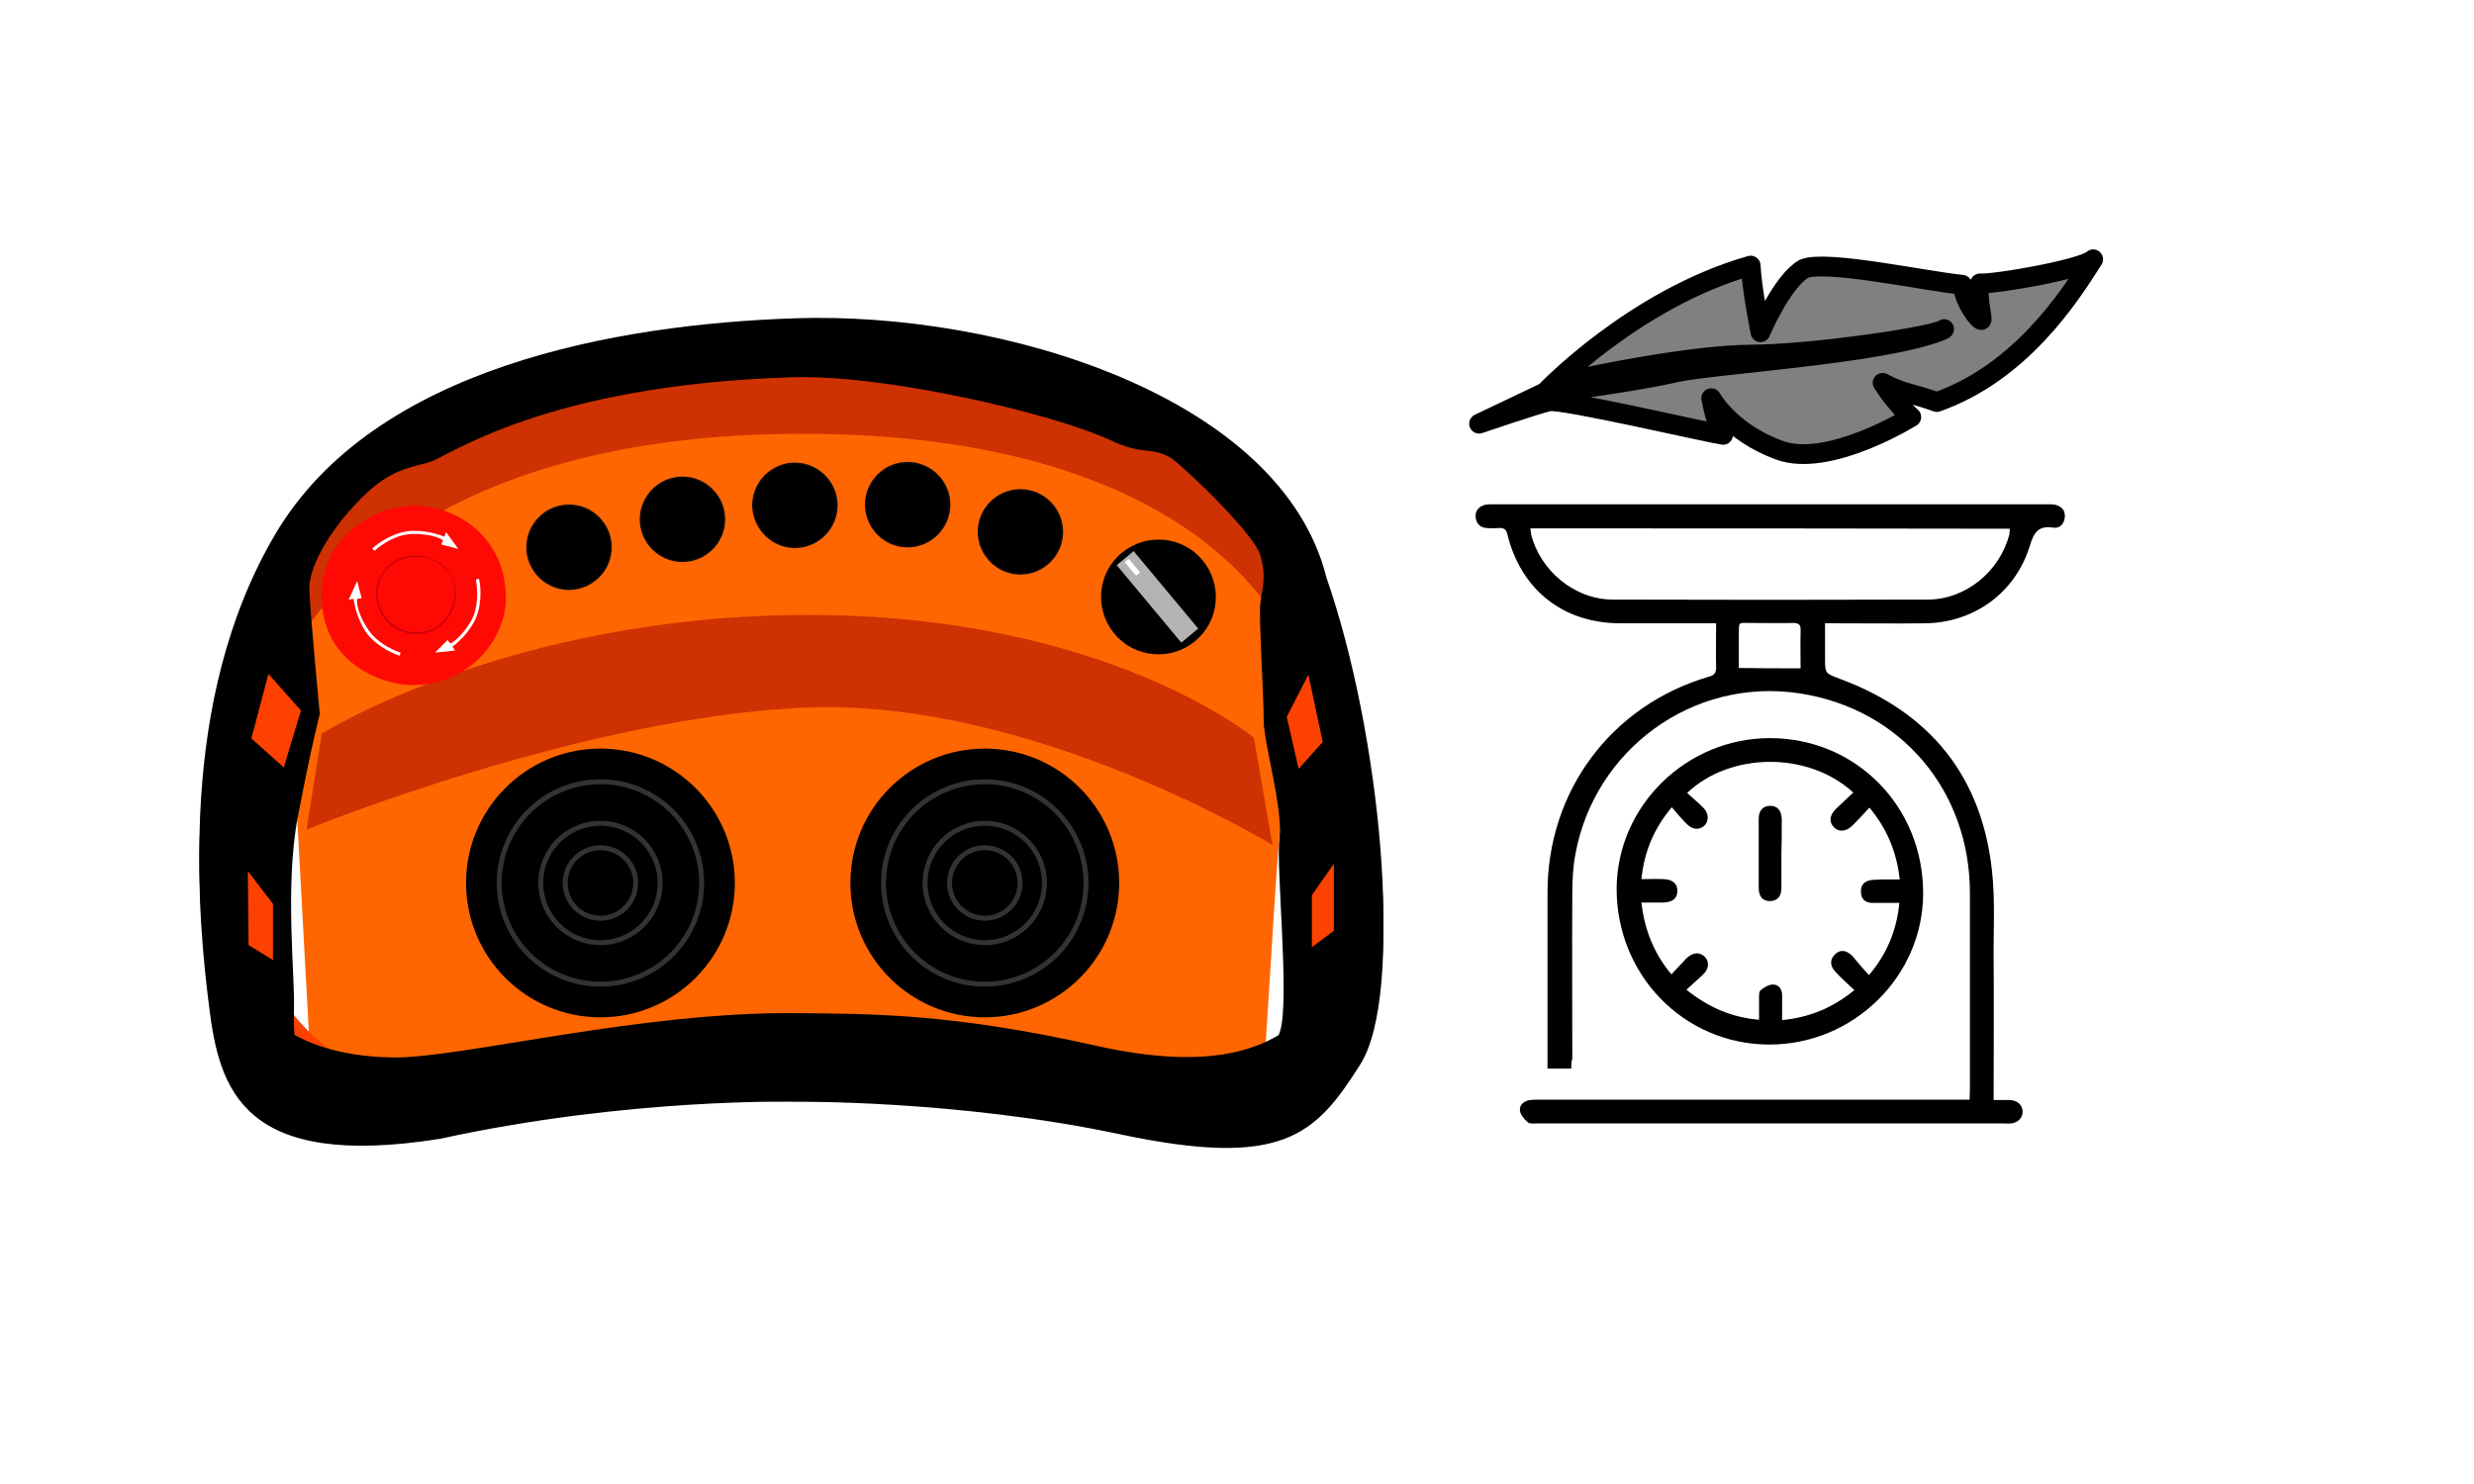
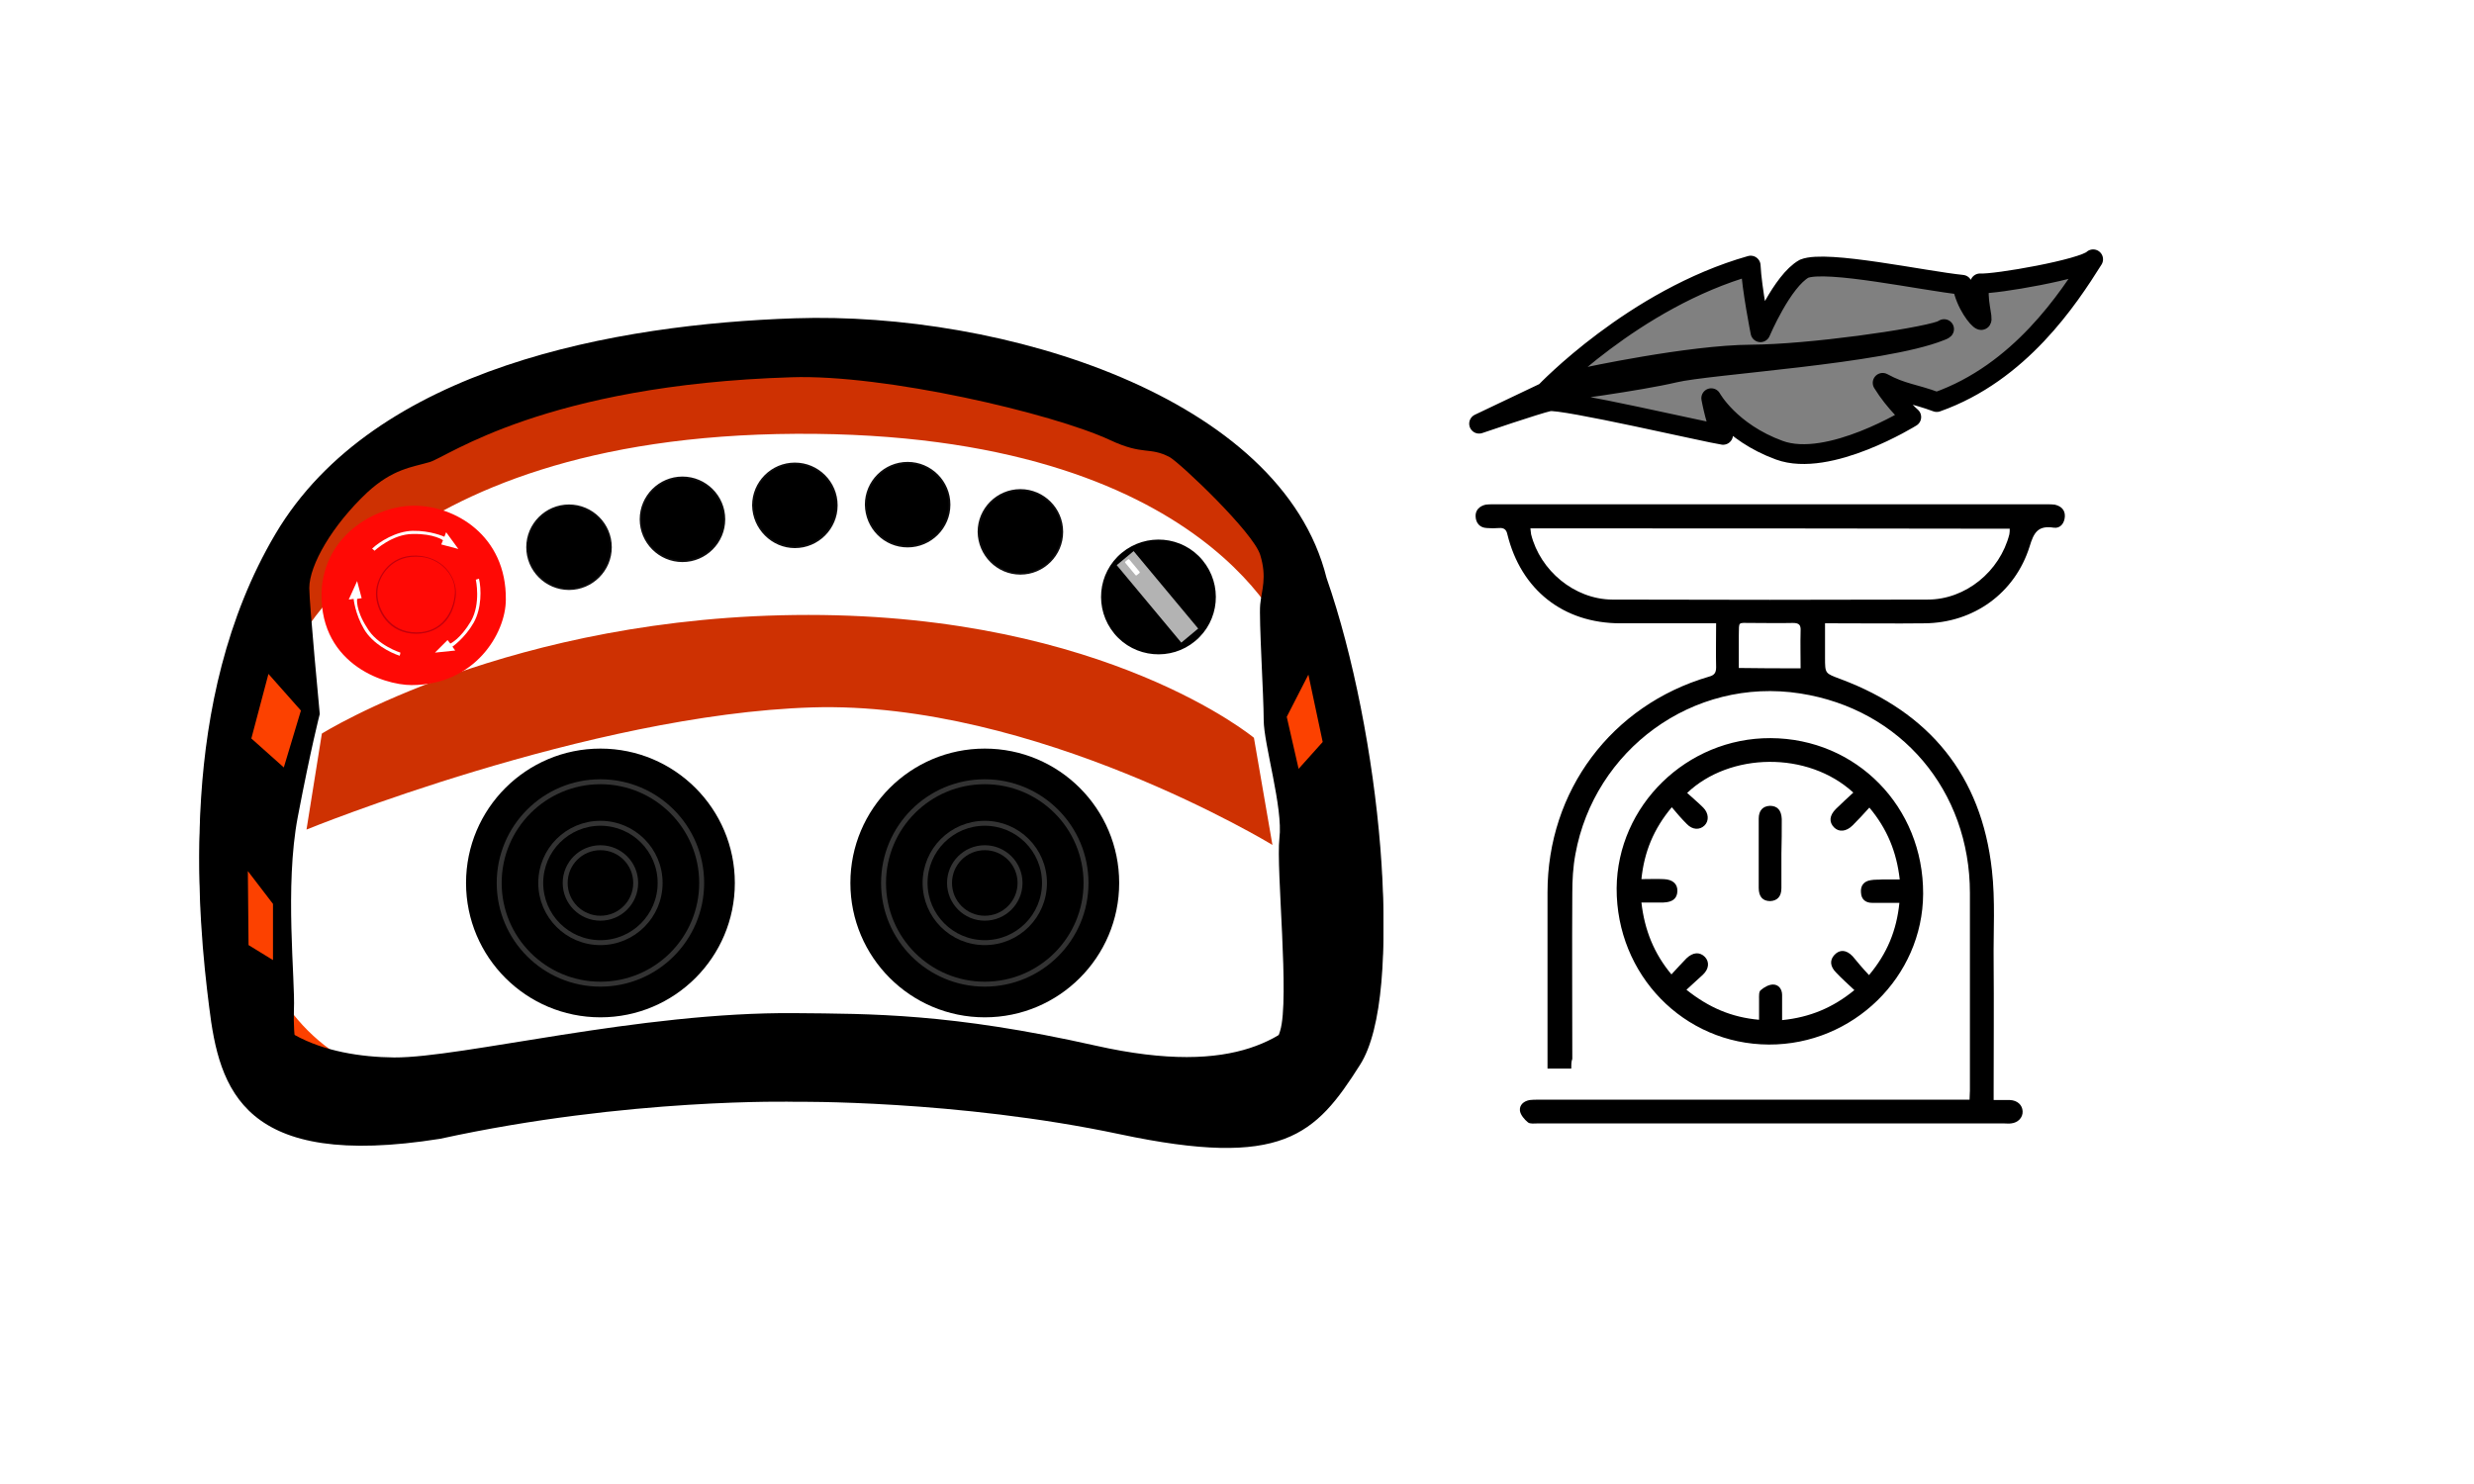
<svg xmlns="http://www.w3.org/2000/svg" version="1.1" id="Livello_1" x="0px" y="0px" viewBox="0 0 708.7 425.2" style="enable-background:new 0 0 708.7 425.2;" xml:space="preserve">
  <style type="text/css">
	.st0{fill:none;}
	.st1{fill:#808080;stroke:#000000;stroke-width:5.669;stroke-linecap:round;stroke-linejoin:round;stroke-miterlimit:10;}
	.st2{fill:#FFFFFF;}
	.st3{fill-rule:evenodd;clip-rule:evenodd;fill:#FF6601;}
	.st4{fill-rule:evenodd;clip-rule:evenodd;fill:#CE3102;}
	.st5{fill-rule:evenodd;clip-rule:evenodd;fill:#FC4100;}
	
		.st6{fill-rule:evenodd;clip-rule:evenodd;stroke:#000000;stroke-width:0.499;stroke-linecap:round;stroke-linejoin:round;stroke-miterlimit:22.926;}
	
		.st7{fill-rule:evenodd;clip-rule:evenodd;fill:#B3B3B3;stroke:#000000;stroke-width:0.499;stroke-linecap:round;stroke-linejoin:round;stroke-miterlimit:22.926;}
	
		.st8{fill-rule:evenodd;clip-rule:evenodd;fill:#FFFFFF;stroke:#FFFFFF;stroke-width:0.499;stroke-linecap:round;stroke-linejoin:round;stroke-miterlimit:22.925;}
	.st9{fill:#FF0905;}
	.st10{fill:#C2000B;}
	.st11{fill:none;stroke:#CE3102;stroke-miterlimit:10;}
	
		.st12{fill-rule:evenodd;clip-rule:evenodd;stroke:#0D0C0D;stroke-width:0.499;stroke-linecap:round;stroke-linejoin:round;stroke-miterlimit:22.926;}
	.st13{fill-rule:evenodd;clip-rule:evenodd;}
	.st14{fill-rule:evenodd;clip-rule:evenodd;stroke:#333333;stroke-width:1.417;}
</style>
  <g id="Livello_1_00000180339307646976573110000008791325692839057033_">
    <rect y="0" class="st0" width="708.7" height="425.2" />
  </g>
  <path class="st1" d="M599.6,74.3c-2.8,2.8-28.1,7.2-32.4,6.9c-1.2,4,1.1,10.7,0.3,10.5s-4.4-4.5-5.4-10.1  c-10.9-1.1-38.9-7.2-45.3-4.6c-6.3,3.5-12.5,18.2-12.5,18.2s-2.5-12.5-2.8-19.1c-33.5,9.5-58.9,36.3-58.9,36.3l-18.9,9  c0,0,16.4-5.6,20-6.4s46.1,9.1,49.9,9.6c-1.8-1.8-3.4-10.5-3.4-10.5s5.3,9.7,19.5,14.9s37.8-9.5,37.8-9.5s-4.7-4.1-8.2-9.8  c5.7,3.1,8.8,3,15.5,5.5C578.6,106.8,592.5,85.6,599.6,74.3z M479.6,106.8c-10.1,2.4-33.6,5.5-33.6,5.5l7.9-4.1c0,0,30-6.5,47.8-6.6  c16.7-0.1,47.5-4.5,54.2-6.8c0.4-0.2,0.7-0.3,1-0.5c-0.2,0.2-0.5,0.3-1,0.5C539.3,101.5,489.5,104.4,479.6,106.8z" />
  <g>
    <path d="M450.1,306.2c-2.3,0-4.3,0-6.8,0c0-0.9,0-1.8,0-2.6c0-16,0-31.9,0-47.9c0-29.1,18.3-53.6,46.2-61.8c1.5-0.4,2.1-1,2.1-2.7   c-0.1-4.1,0-8.1,0-12.6c-1.1,0-2,0-2.9,0c-8.2,0-16.3,0-24.5,0c-16.4,0-28.5-9.6-32.4-25.5c-0.3-1.4-1-1.9-2.4-1.8   c-1.1,0.1-2.3,0.1-3.5,0c-2-0.1-3.1-1.4-3.2-3.3c-0.1-1.8,1.1-3,2.9-3.4c0.7-0.1,1.4-0.1,2.1-0.1c52.9,0,105.9,0,158.8,0   c0.7,0,1.4,0,2.1,0.1c1.8,0.4,3,1.5,2.9,3.4s-1.3,3.5-3.2,3.2c-4.5-0.7-5.7,1.4-6.9,5.4c-4.2,13.4-16.1,21.9-30.1,22   c-8.5,0.1-17,0-25.4,0c-0.9,0-1.8,0-3.1,0c0,3.4,0,6.6,0,9.8c0,4.7,0,4.5,4.5,6.2c25.4,9.5,40.3,27.6,43.3,54.7   c1,8.7,0.4,17.5,0.5,26.3c0.1,12.3,0,24.7,0,37c0,0.8,0,1.5,0,2.6c1.7,0,3.2,0,4.7,0c2.1,0.1,3.5,1.4,3.6,3.2   c0.1,1.8-1.3,3.3-3.3,3.5c-0.7,0.1-1.4,0-2.1,0c-44.5,0-88.9,0-133.4,0c-1,0-2.3,0.2-2.9-0.3c-1-0.8-2.1-2.1-2.3-3.3   c-0.2-1.7,1.1-2.8,2.8-3.1c0.8-0.1,1.5-0.1,2.3-0.1c40.3,0,80.6,0,120.9,0c0.8,0,1.7,0,2.8,0c0-1,0.1-1.8,0.1-2.6   c0-18.9,0-37.8,0-56.6c0-29.3-19.7-52.7-48.6-57.2c-30.9-4.8-59,16.3-64.4,46c-0.7,3.7-0.9,7.5-0.9,11.3c-0.1,15.8,0,31.6,0,47.4   C450.1,304.2,450.1,305.1,450.1,306.2z M438.4,151.4c0.1,0.6,0.1,1.2,0.2,1.7c2.6,10.4,12.4,18.6,23.2,18.7   c30.1,0.1,60.3,0.1,90.4,0c10.9,0,20.7-8.1,23.4-18.7c0.1-0.5,0.1-1,0.1-1.6C529.8,151.4,484.2,151.4,438.4,151.4z M515.8,191.5   c0-3.5-0.1-7.1,0-10.7c0.1-1.7-0.4-2.3-2.2-2.3c-4,0.1-8,0-12,0c-3.9,0-3.4-0.5-3.5,3.5c0,3.2,0,6.4,0,9.4   C504.2,191.5,509.7,191.5,515.8,191.5z" />
    <path d="M507.2,211.5c24.6,0.1,43.8,19.7,43.7,44.6c-0.1,23.8-20.1,43.3-44.2,43.2c-24.4-0.1-43.7-20-43.6-44.8   C463.3,230.8,483.2,211.4,507.2,211.5z M535.4,279.4c5.2-6.2,7.9-12.8,8.7-20.7c-2.8,0-5.3,0-7.8,0c-1.9,0-3.1-1-3.2-2.9   c-0.2-2,0.8-3.3,2.8-3.6c1.1-0.2,2.1-0.1,3.2-0.2c1.7,0,3.3,0,5.1,0c-0.9-7.9-3.6-14.5-8.7-20.6c-1.7,1.9-3.2,3.5-4.8,5.1   c-1.8,1.8-3.9,2-5.3,0.6c-1.5-1.5-1.4-3.4,0.5-5.3c1.6-1.6,3.3-3.1,5-4.7c-13.1-12-35.4-11.5-47.6,0.1c1.5,1.4,3.1,2.7,4.6,4.2   c1.6,1.6,1.7,3.8,0.4,5.1c-1.4,1.4-3.5,1.3-5.1-0.4c-1.5-1.5-2.8-3-4.3-4.8c-5.2,6.2-7.9,12.8-8.7,20.6c2.3,0,4.3-0.1,6.4,0   c2.6,0.1,4,1.4,3.9,3.5c-0.1,2.1-1.4,3.1-4,3.2c-2,0-4.1,0-6.3,0c0.9,7.9,3.6,14.6,8.6,20.6c1.6-1.7,2.9-3.2,4.3-4.6   c1.9-1.8,3.8-1.9,5.3-0.4c1.3,1.4,1.2,3.4-0.6,5.1c-1.5,1.4-3,2.7-4.7,4.3c6.4,5.1,12.9,7.9,20.8,8.6c0-2.1,0-4,0-5.9   c0-0.9-0.1-2.2,0.5-2.6c0.9-0.8,2.3-1.6,3.5-1.6c1.6,0,2.6,1.3,2.6,3c0,2.3,0,4.7,0,7.2c8-0.8,14.6-3.6,20.7-8.6   c-1.9-1.8-3.6-3.3-5.2-5c-1.8-1.8-1.9-3.6-0.5-5.1c1.5-1.6,3.4-1.5,5.2,0.4C532.1,275.7,533.6,277.5,535.4,279.4z" />
    <path class="st2" d="M510.4,244.6c0-3.3,0-6.6,0-9.9c0-2.5-1.2-3.8-3.4-3.8c-2,0-3.2,1.3-3.2,3.7c0,6.6,0,13.2,0,19.8   c0,2.5,1.2,3.8,3.3,3.8c2,0,3.2-1.2,3.2-3.7C510.4,251.3,510.3,247.9,510.4,244.6z" />
    <path d="M510.3,244.6c0,3.3,0,6.6,0,9.9c0,2.4-1.2,3.6-3.2,3.7c-2.1,0-3.3-1.2-3.3-3.8c0-6.6,0-13.2,0-19.8c0-2.4,1.2-3.6,3.2-3.7   c2.1,0,3.3,1.2,3.4,3.8C510.4,238,510.4,241.3,510.3,244.6z" />
  </g>
  <g>
    <g>
      <g>
-         <path class="st3" d="M384.6,238.4l-2.1-25.6c-1.7-14.3-7.3-36.8-7.3-36.8c-3.2-14.3-14.8-27.9-26.8-40.6     c-29.1-30.6-97.5-36.4-119.2-35.9c-43.6,0.9-92.4,13.9-110.7,25.8c-8.5,5.5-22.2,19.2-30,32.2c-13.3,21.9-15.2,44.9-15.8,49.3     c-0.7,4.4-1.3,29.1-1.3,29.1s-1,7.6,2.4,31.1c1.3,8.9,5.2,29.1,10.6,33.6c-0.9-8.9-3-44.5-3.3-52.7c-0.3-7.8,0.5-29.8,0.5-29.8     l3.3,12.1l4,73.5c8.3,5,18.9,6.8,28.8,6.9c18.9,0.2,70-13.3,111.7-12.4c21.1,0.5,43.6,0,83.8,9.1c24.7,5.6,39.3,3.2,48.9-1.8     c1-12.7,4-66.3,4.8-69.8c0.9-4.2,4.7-18.1,4.7-18.1s0.9,23.3,0.5,43.3c-0.3,12.1-1.8,34.8-2.9,40.1c2.5-2,4.5-4.2,6.4-6.2     C384,285.2,385.3,247.9,384.6,238.4z" />
-       </g>
+         </g>
      <path class="st4" d="M92.2,210.2c0,0,54.1-34,139.4-34s127.6,35.2,127.6,35.2l5.3,30.7c0,0-68-41.4-131.9-39.4s-144.8,35-144.8,35    L92.2,210.2z" />
      <path class="st4" d="M82.9,188.8c0,0,25.4-63.9,145.2-64.5c119.7-0.6,141.1,60.1,141.1,60.1s4.7-8.4,3.1-18.9    s-22.6-66.1-140.8-67.9S85.4,158.1,85.4,158.1S78.9,179.2,82.9,188.8z" />
      <path class="st5" d="M377.3,165.5c-12.4-50.9-90.5-74.9-148.1-72.9c-49.3,1.7-117.1,13.6-144.7,60.5S63.2,259.3,66,282.8    c2.8,23.4,9.4,45.9,64.4,37.2c52.6-11.6,98.8-10.4,98.8-10.4s45.3-0.6,90.6,9.1c45.4,9.7,54.5,0.3,66.9-19.5    S392.3,208.8,377.3,165.5z M381.3,237.1c0.7,9.4,4.4,39.2-4.3,48.8c-8.7,9.6-23.9,28.9-64.1,19.8c-40.2-9.1-62.7-9-83.8-9.1    c-43.4-0.4-92.8,12.5-111.7,12.4c-18.9-0.2-40.4-18.5-43.8-42c-3.4-23.5-2.4-31.1-2.4-31.1s0.6-19.5,1.3-29.1    c0.3-4.4,4.4-21.1,5-22.7c0.3-0.7,4.7-13.6,12.2-25.7c8.2-13.4,18.8-24.3,27.7-30.1c18.2-11.9,68-27.8,111.6-28.8    c21.7-0.5,89,7.1,119.2,35.9c15,14.2,24.2,38,26,44.9c3,8.1,5.6,29.5,5.6,29.5" />
      <g>
        <path class="st6" d="M342.2,183.5c6.9-5.7,7.8-15.9,2.1-22.8c-5.7-6.9-15.9-7.8-22.8-2.1c-6.9,5.7-7.8,15.9-2.1,22.8     C325.1,188.3,335.4,189.2,342.2,183.5z" />
        <rect x="328.3" y="156.4" transform="matrix(0.768 -0.64 0.64 0.768 -32.685 251.905)" class="st7" width="6.8" height="29.4" />
        <rect x="324" y="160.2" transform="matrix(0.768 -0.64 0.64 0.768 -28.828 245.433)" class="st8" width="1" height="4.6" />
      </g>
      <g>
        <path class="st9" d="M118.2,144.9c12.1-0.2,26.9,8.6,26.7,26.9c0,9.7-8.9,24.5-27,24.5c-8.3,0-27.3-6.5-25.7-28.2     C93.9,152.1,108.7,145,118.2,144.9z" />
        <path class="st10" d="M119.2,181.6c-7.9,0-11.5-6.7-11.5-11.5c0-2.8,1.3-5.7,3.4-7.8c1.5-1.5,4.1-3.2,8.1-3.1l0,0     c3.4,0.1,6.5,1.4,8.6,3.7c1.9,2.1,2.9,4.8,2.8,7.4c-0.2,2.8-1.2,5.6-2.8,7.5C125.7,180.3,122.7,181.6,119.2,181.6z M119,159.5     c-3.7,0-6.2,1.6-7.6,3c-2.1,2-3.3,4.8-3.3,7.5c0,4.6,3.5,11.2,11.2,11.2c3.4,0,6.3-1.3,8.2-3.7c1.6-1.9,2.6-4.6,2.8-7.4     c0.2-2.5-0.8-5.1-2.7-7.1c-1-1.1-2.2-1.9-3.5-2.5c-1.5-0.7-3.1-1-4.8-1C119.1,159.5,119,159.5,119,159.5z" />
        <path class="st2" d="M126.9,154.8l-0.5,1.2l4.9,1.3l-3.5-4.8l-0.5,1.3c0,0-3.9-1.8-9.1-1.7c-4.7,0.1-9.5,3.1-11.6,5.1     c0.2,0.2,0.7,0.6,0.7,0.6s5.1-4.8,11-4.8C124.4,152.9,126.9,154.8,126.9,154.8z" />
        <path class="st2" d="M129,184.4l-0.8-1l-3.6,3.6l5.8-0.6l-0.8-1.1c0,0,3.6-2.5,6.1-6.9c2.3-4.1,2.2-9.7,1.5-12.6     c-0.2,0.1-0.9,0.3-0.9,0.3s1.5,6.8-1.4,11.9C131.8,183.2,129,184.4,129,184.4z" />
        <path class="st2" d="M102.3,171.6l1.3-0.2l-1.3-4.9l-2.4,5.3l1.4-0.2c0,0,0.4,4.3,3,8.7c2.4,4.1,7.4,6.7,10.2,7.6     c0.1-0.2,0.2-0.9,0.2-0.9s-6.7-2.1-9.6-7.2C101.8,174.7,102.3,171.6,102.3,171.6z" />
      </g>
      <path class="st5" d="M377.3,165.5c-12.4-50.9-90.5-74.9-148.1-72.9c-49.3,1.7-117.1,13.6-144.7,60.5S63.2,259.3,66,282.8    c2.8,23.4,9.4,45.9,64.4,37.2c52.6-11.6,98.8-10.4,98.8-10.4s45.3-0.6,90.6,9.1c45.4,9.7,54.5,0.3,66.9-19.5    S392.3,208.8,377.3,165.5z M381.3,237.1c0.7,9.4,3.8,50.1-4.9,59.7s-23.3,18.1-63.5,8.9c-40.2-9.1-62.7-9-83.8-9.1    c-43.4-0.4-92.8,12.5-111.7,12.4c-18.9-0.2-38.9-3.6-42.3-27.1c-3.4-23.5-3.9-46-3.9-46s0.6-19.5,1.3-29.1    c0.3-4.4,4.4-21.1,5-22.7c0.3-0.7,4.7-13.6,12.2-25.7c8.2-13.4,18.8-24.3,27.7-30.1c18.2-11.9,68-27.8,111.6-28.8    c21.7-0.5,89,7.1,119.2,35.9c15,14.2,24.2,38,26,44.9c3,8.1,5.6,29.5,5.6,29.5" />
      <path class="st11" d="M372,174.5c7.8,36.6,8.4,61.7,8.4,61.7c0.7,9.4,4.9,40.1-1.6,54c-8.7,18.6-26.6,25.4-66.8,16.3    s-62.7-9-83.8-9.1c-43.4-0.4-92.8,12.5-111.7,12.4c-10-0.1-23.1,1-31.5-7.8c-7.5-7.8-10.7-24.9-12.3-35.9    c-3.4-23.5-2.4-31.1-2.4-31.1s0.7-32.9,11.2-60.8" />
    </g>
    <g>
      <path class="st12" d="M292.3,164.4c6.6,0,12-5.4,12-12c0-6.6-5.4-12-12-12s-12,5.4-12,12C280.4,159,285.7,164.4,292.3,164.4z" />
    </g>
    <g>
      <path class="st12" d="M260,156.6c6.6,0,12-5.4,12-12c0-6.6-5.4-12-12-12s-12,5.4-12,12C248.1,151.3,253.4,156.6,260,156.6z" />
    </g>
    <g>
      <path class="st12" d="M227.7,156.8c6.6,0,12-5.4,12-12c0-6.6-5.4-12-12-12s-12,5.4-12,12C215.8,151.4,221.2,156.8,227.7,156.8z" />
    </g>
    <g>
      <path class="st12" d="M195.5,160.8c6.6,0,12-5.4,12-12c0-6.6-5.4-12-12-12s-12,5.4-12,12C183.5,155.4,188.9,160.8,195.5,160.8z" />
    </g>
    <g>
      <path class="st12" d="M163,168.8c6.6,0,12-5.4,12-12c0-6.6-5.4-12-12-12s-12,5.4-12,12C151,163.4,156.4,168.8,163,168.8z" />
    </g>
    <g>
      <circle class="st13" cx="282.1" cy="253" r="38.5" />
      <circle class="st14" cx="282.1" cy="253" r="29" />
      <circle class="st14" cx="282.1" cy="253" r="17.1" />
      <circle class="st14" cx="282.1" cy="253" r="10.1" />
    </g>
    <g>
      <circle class="st13" cx="172" cy="253" r="38.5" />
      <circle class="st14" cx="172" cy="253" r="29" />
      <circle class="st14" cx="172" cy="253" r="17.1" />
      <circle class="st14" cx="172" cy="253" r="10.1" />
    </g>
    <g>
      <path class="st13" d="M380,165.6c-12.9-52-93-76.4-152.3-74.4C177,92.9,107.3,105,78.9,153s-22,108.5-19,132.4    c2.9,23.9,9.7,46.9,66.2,37.9c54-11.8,101.5-10.6,101.5-10.6s46.5-0.6,93.2,9.3c46.6,10,56,0.3,68.8-19.9    C402.5,281.9,395.4,209.8,380,165.6z M366.7,295.4c-2.9,9-2.9,9-2.9,9H85.4c0,0-1.5-6.9-1.2-15.2c0.4-8.4-2.7-35.2,1.1-55.1    s6.3-29.5,6.3-29.5s-3-31.7-3-36.1c0-6.6,6.6-18,16.6-27.4c7.4-6.8,12.8-7.2,17.9-8.7s32.9-22.1,103.6-24.3    c26.7-0.9,74.7,10.3,91.3,18c9.6,4.5,11.2,1.8,17.1,4.9c3.1,1.8,23.9,21.5,25.9,28s0.4,10.1,0,14.2c-0.4,4.1,1,26.2,1,33.1    s5.6,25.2,4.5,33.9C365.5,249,369.5,286.3,366.7,295.4z" />
      <path class="st13" d="M380,168.6c-12.9-52-93-76.4-152.3-74.4C177,95.9,107.3,108,78.9,156s-22,108.5-19,132.4    c2.9,23.9,9.7,46.9,66.2,37.9c54-11.8,101.5-10.6,101.5-10.6s46.5-0.6,93.2,9.3c46.7,9.9,56,0.3,68.8-19.9    C402.5,284.9,395.4,212.8,380,168.6z M377.9,286.7c-8.9,9.8-22.8,22.2-64.1,12.9c-41.4-9.3-64.4-9.1-86.1-9.3    c-44.6-0.4-95.3,12.8-114.8,12.7c-19.4-0.2-41.5-6.7-45-30.7c-3.5-23.9-2.4-31.8-2.4-31.8s1.4,2.6,2-5c0.7-7.7,1.7-13,1.7-15.5    s-3.1-4.7-2.4-9.2s4.5-21.6,5.1-23.2c0.7-1.5,4.2,0.4,7.6-11.3c3.5-11.7,16.9-36.5,34.5-47.8c18.7-12.1,68.7-26.4,113.6-27.4    c22.3-0.4,98.4,9.3,122.5,36.7c15.9,18,17.7,27.6,18.4,30.9c0.7,3.3,2.4,12,6.2,14.4s8,30.7,8,30.7s-2.4,2.3-2,8.8    c0.4,6.7-0.4,16.5,3.5,19C384.8,251.3,386.8,276.9,377.9,286.7z" />
      <polygon class="st5" points="76.9,193.1 72,211.6 81.3,219.9 86.2,203.6   " />
      <polygon class="st5" points="71,249.6 71.2,270.8 78.2,275.1 78.2,259   " />
      <polygon class="st5" points="374.8,193.3 368.6,205.4 372,220.3 378.9,212.6   " />
-       <polygon class="st5" points="375.8,256.5 375.8,271.4 382.1,266.7 382.1,247.5   " />
    </g>
  </g>
</svg>